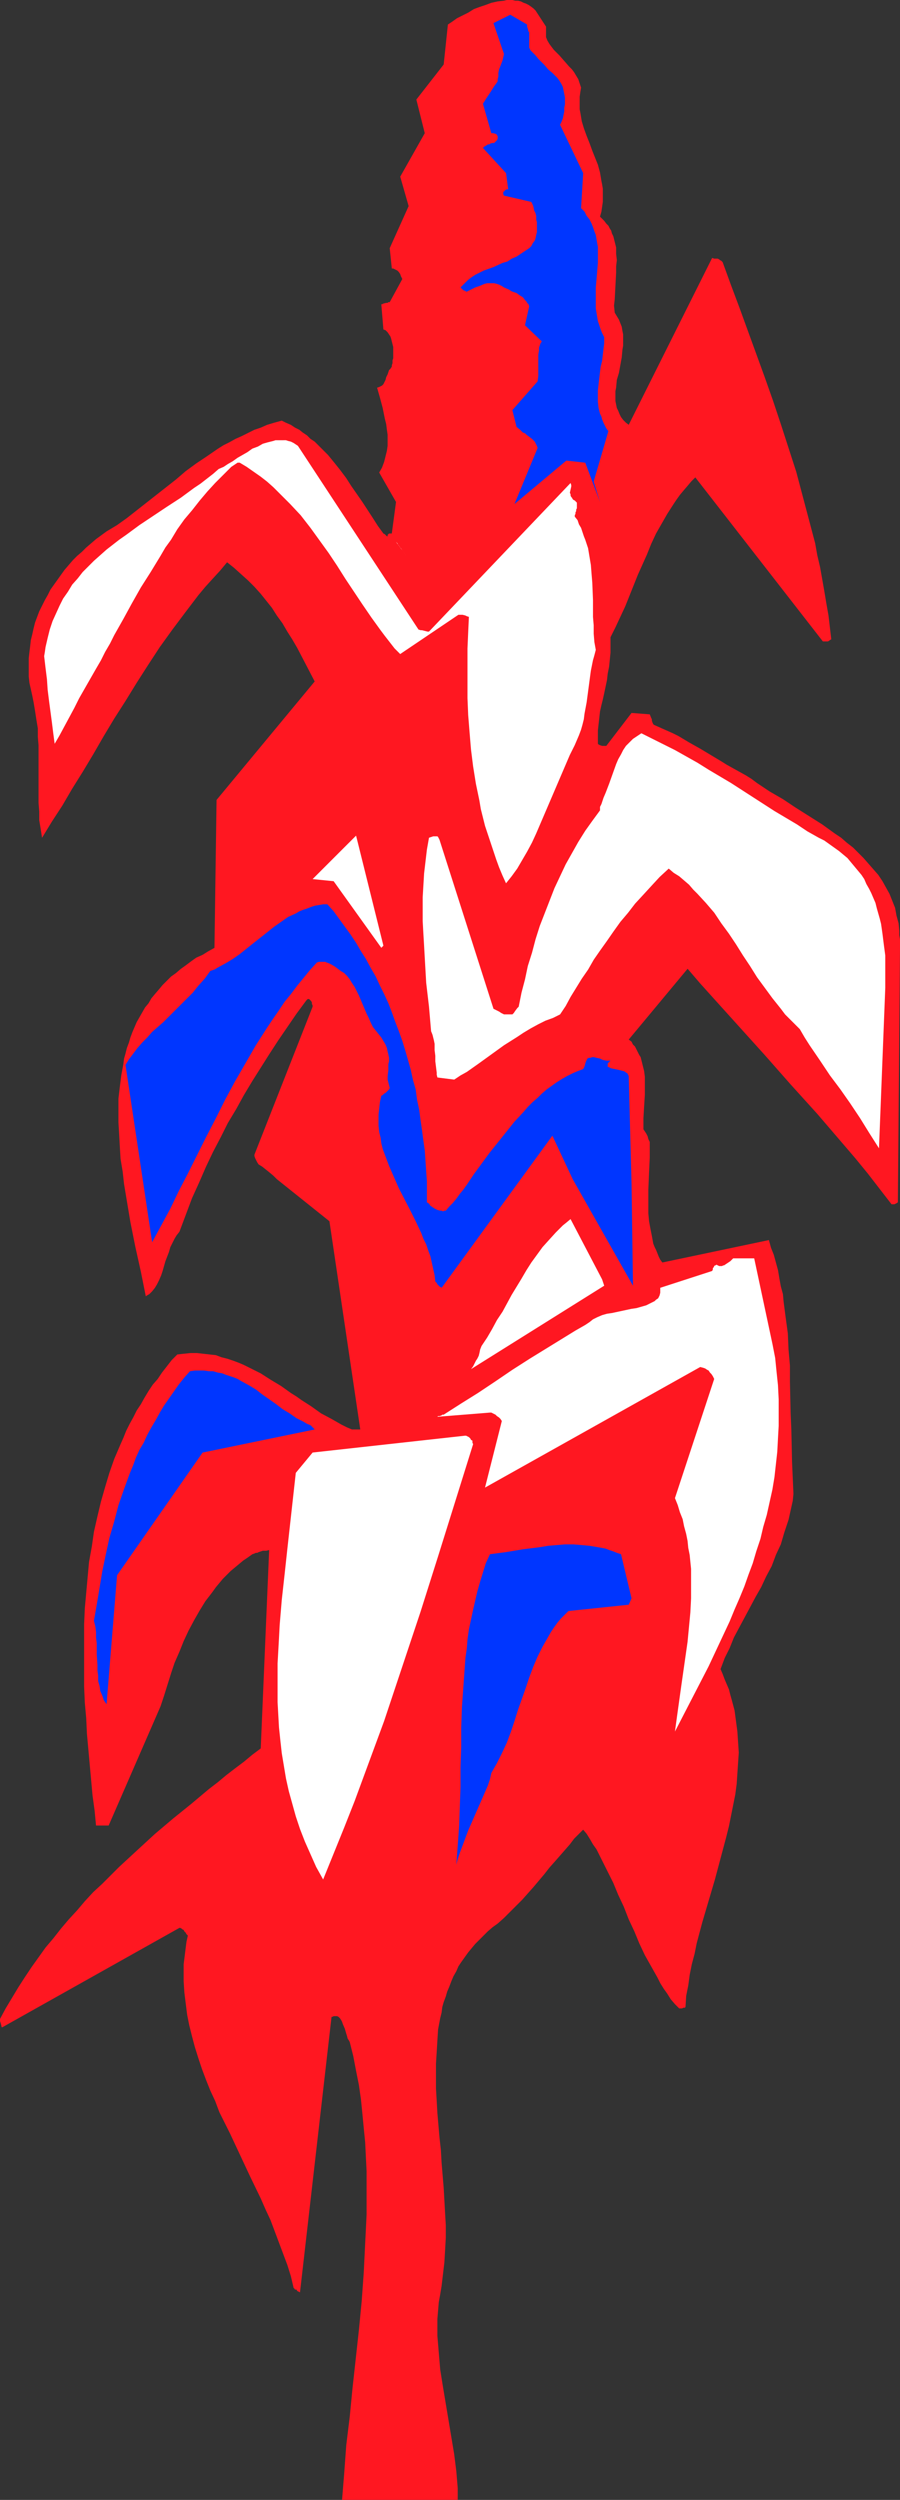
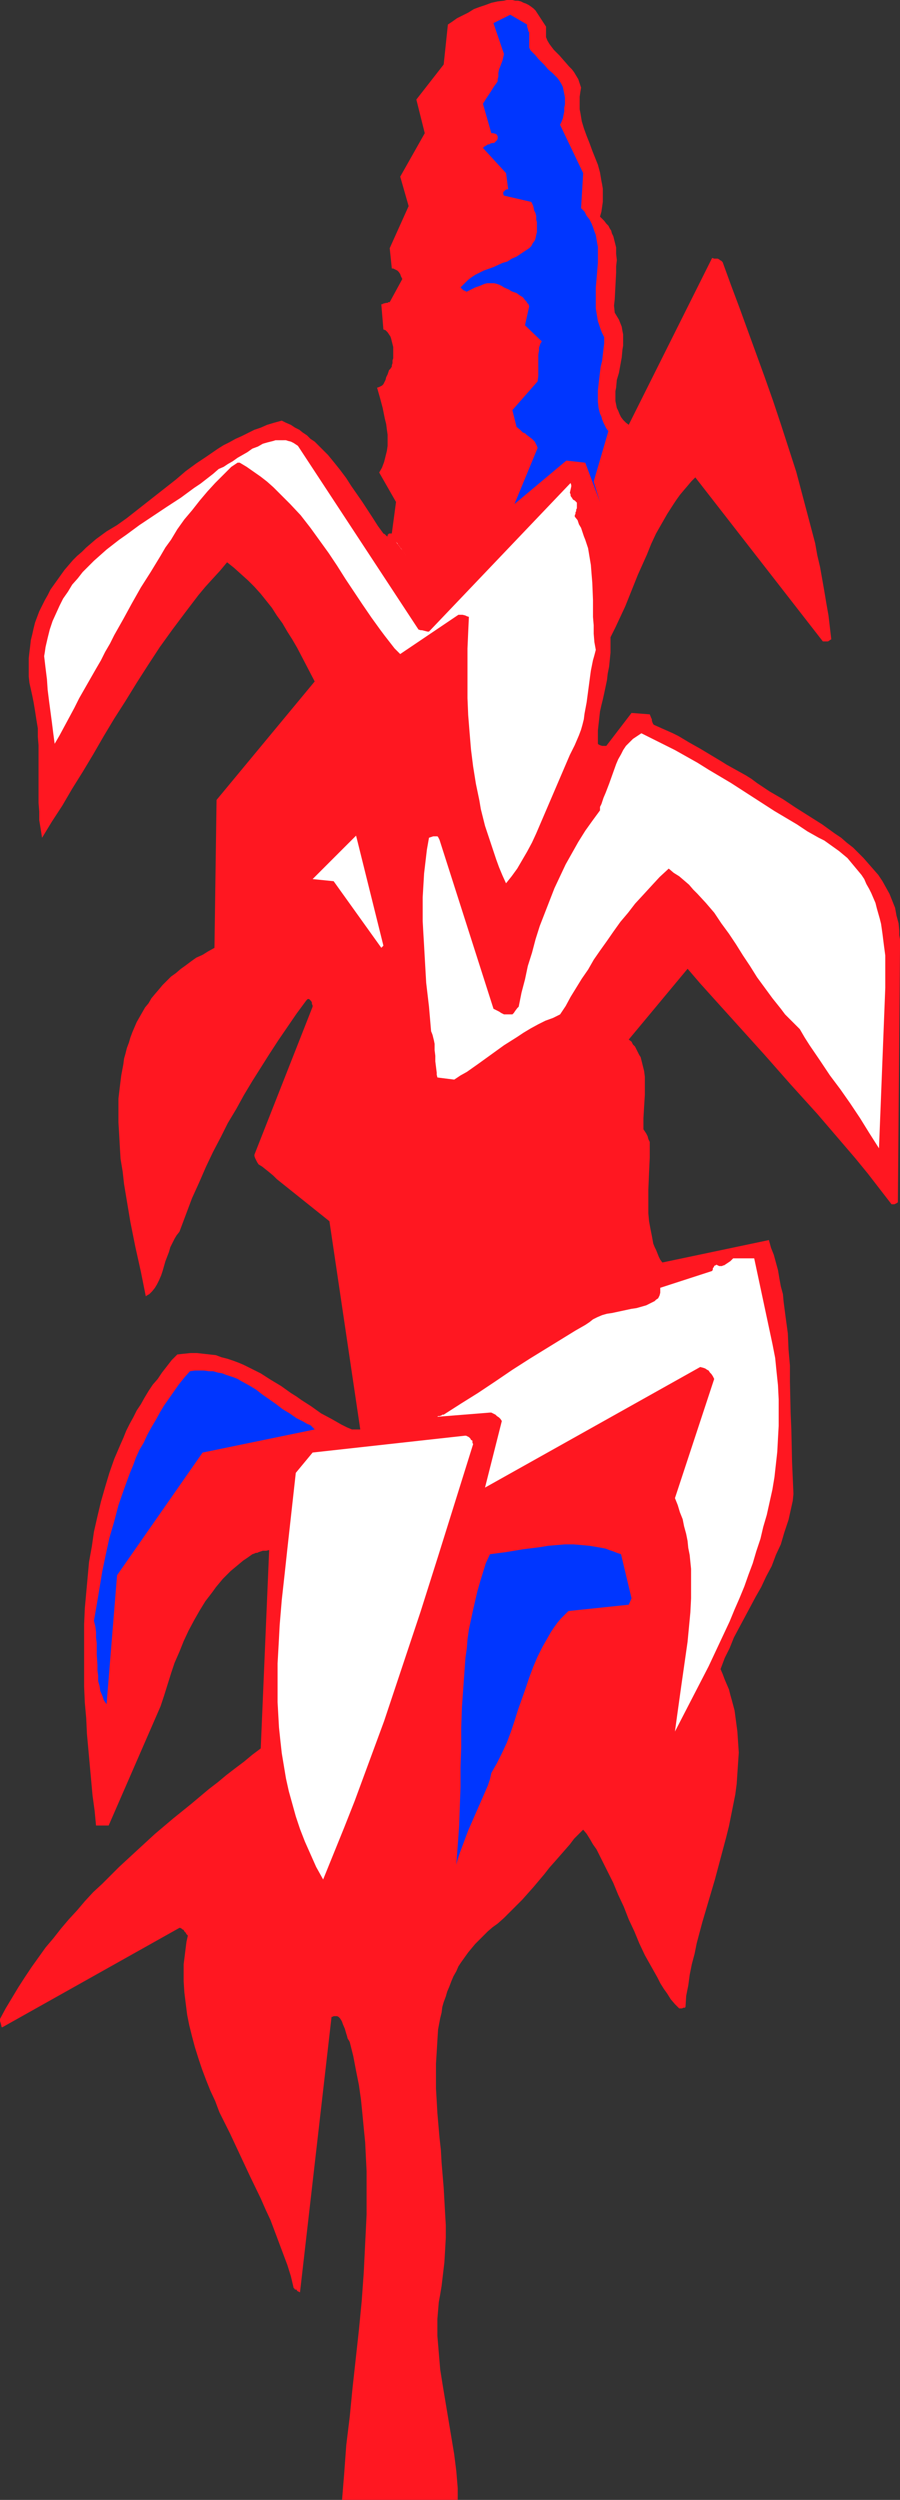
<svg xmlns="http://www.w3.org/2000/svg" xmlns:ns1="http://sodipodi.sourceforge.net/DTD/sodipodi-0.dtd" xmlns:ns2="http://www.inkscape.org/namespaces/inkscape" version="1.0" width="54.908mm" height="152.462mm" id="svg12" ns1:docname="Corn 12.wmf">
  <rect width="100%" height="100%" fill="#333333" stroke="none" />
  <ns1:namedview id="namedview12" pagecolor="#ffffff" bordercolor="#000000" borderopacity="0.25" ns2:showpageshadow="2" ns2:pageopacity="0.0" ns2:pagecheckerboard="0" ns2:deskcolor="#d1d1d1" ns2:document-units="mm" />
  <defs id="defs1">
    <pattern id="WMFhbasepattern" patternUnits="userSpaceOnUse" width="6" height="6" x="0" y="0" />
  </defs>
  <path style="fill:#ff1721;fill-opacity:1;fill-rule:evenodd;stroke:none" d="m 207.525,218.471 v -0.97 -0.97 l -0.162,-0.97 V 214.593 l -0.162,-1.778 -0.485,-1.778 -0.323,-1.778 -0.646,-1.616 -0.646,-1.616 -0.808,-1.454 -0.808,-1.454 -0.97,-1.454 -1.131,-1.293 -1.131,-1.293 -1.131,-1.293 -1.131,-1.131 -1.293,-1.293 -1.455,-1.131 -1.293,-1.131 -1.455,-0.97 -2.909,-2.101 -3.071,-1.939 -3.071,-1.939 -2.909,-1.939 -3.071,-1.778 -2.909,-1.939 -1.293,-0.97 -1.293,-0.808 -1.455,-0.808 -1.455,-0.808 -1.455,-0.808 -1.293,-0.808 -2.424,-1.454 -2.424,-1.454 -2.586,-1.454 -2.424,-1.454 -1.293,-0.646 -1.455,-0.646 -1.455,-0.646 -1.455,-0.646 -0.162,-0.162 -0.162,-0.323 -0.162,-0.485 v -0.323 l -0.162,-0.323 -0.323,-0.808 -4.202,-0.323 -5.818,7.595 h -0.485 -0.485 l -0.485,-0.162 -0.323,-0.162 -0.162,-0.162 v -1.454 -1.616 l 0.162,-1.454 0.162,-1.454 0.162,-1.454 0.323,-1.454 0.323,-1.293 0.323,-1.454 0.646,-3.07 0.162,-1.454 0.323,-1.616 0.162,-1.616 0.162,-1.616 v -1.778 -1.778 l 1.131,-2.262 1.131,-2.424 1.131,-2.424 0.97,-2.424 1.939,-4.848 2.101,-4.686 0.97,-2.424 1.131,-2.424 1.293,-2.262 1.293,-2.262 1.455,-2.262 0.646,-0.97 0.808,-1.131 0.808,-0.97 0.97,-1.131 0.808,-0.97 0.97,-0.97 29.416,37.812 h 0.646 0.485 l 0.323,-0.162 0.162,-0.162 0.323,-0.162 -0.323,-2.747 -0.323,-2.747 -0.485,-2.747 -0.485,-2.909 -0.485,-2.747 -0.485,-2.747 -0.646,-2.747 -0.485,-2.747 -1.455,-5.494 -1.455,-5.494 -1.455,-5.494 -1.778,-5.494 -1.778,-5.494 -1.778,-5.333 -1.939,-5.494 -1.939,-5.333 -3.879,-10.665 -1.939,-5.171 -1.939,-5.333 -0.323,-0.323 -0.323,-0.162 -0.162,-0.162 -0.323,-0.162 h -0.323 -0.485 l -0.485,-0.162 -19.233,38.459 -0.646,-0.485 -0.646,-0.646 -0.485,-0.646 -0.323,-0.646 -0.323,-0.808 -0.323,-0.646 -0.162,-0.808 -0.162,-0.808 v -0.646 -0.808 -0.808 l 0.162,-0.808 0.162,-1.778 0.485,-1.616 0.323,-1.778 0.323,-1.778 0.162,-1.778 0.162,-0.97 V 78.856 78.049 77.079 l -0.162,-0.808 -0.162,-0.97 -0.323,-0.808 -0.323,-0.808 -0.485,-0.808 -0.485,-0.808 -0.162,-1.616 0.162,-1.454 0.162,-3.07 0.162,-3.07 v -1.454 l 0.162,-1.454 -0.162,-1.454 v -1.454 l -0.323,-1.293 -0.162,-0.646 -0.162,-0.646 -0.323,-0.646 -0.162,-0.646 -0.323,-0.485 -0.323,-0.646 -0.485,-0.485 -0.485,-0.646 -0.485,-0.485 -0.485,-0.485 0.323,-1.131 0.162,-1.131 0.162,-1.131 v -0.97 -1.131 -0.97 l -0.162,-0.97 -0.162,-0.808 -0.162,-0.97 -0.162,-0.97 -0.485,-1.778 -0.646,-1.616 -0.646,-1.616 -0.646,-1.778 -0.646,-1.616 -0.646,-1.778 -0.485,-1.616 -0.162,-0.97 -0.162,-0.97 -0.162,-0.808 v -0.97 -0.97 -0.97 l 0.162,-1.131 0.162,-0.97 -0.323,-0.97 -0.323,-0.97 -0.485,-0.808 -0.485,-0.808 -0.485,-0.646 -0.646,-0.646 -1.131,-1.293 -1.131,-1.293 -1.293,-1.293 -0.485,-0.646 -0.485,-0.646 -0.485,-0.808 -0.323,-0.808 V 6.14 l -2.424,-3.717 -0.485,-0.485 -0.646,-0.485 -0.485,-0.323 -0.646,-0.323 -0.485,-0.162 -0.646,-0.323 -0.646,-0.162 h -0.646 L 118.147,0 h -0.646 -0.646 l -0.646,0.162 -1.455,0.162 -1.455,0.323 -1.293,0.485 -1.455,0.485 -1.293,0.485 -1.293,0.808 -1.293,0.646 -1.293,0.646 -1.131,0.808 -0.97,0.646 -0.97,9.211 -6.303,8.08 1.939,7.756 -5.657,10.019 1.939,6.787 -4.364,9.695 0.485,4.686 h 0.323 l 0.323,0.162 0.323,0.162 0.323,0.162 0.323,0.323 0.323,0.485 0.162,0.485 0.323,0.646 -2.909,5.333 v 0 h -0.323 l -0.162,0.162 h -0.323 l -0.646,0.162 -0.323,0.162 H 87.923 l 0.485,5.817 0.485,0.162 0.485,0.485 0.323,0.485 0.323,0.485 0.162,0.485 0.162,0.646 0.162,0.646 0.162,0.646 v 1.293 1.293 l -0.162,0.485 v 0.646 l -0.162,0.485 v 0.323 l -0.323,0.485 -0.323,0.323 -0.162,0.485 -0.162,0.485 -0.162,0.323 -0.162,0.323 -0.162,0.646 -0.323,0.646 -0.162,0.323 -0.162,0.162 -0.162,0.162 -0.323,0.162 -0.323,0.162 -0.485,0.162 0.323,1.131 0.323,1.131 0.646,2.424 0.485,2.424 0.323,1.293 0.162,1.293 0.162,1.131 v 1.293 1.293 l -0.162,1.131 -0.323,1.293 -0.323,1.293 -0.485,1.293 -0.646,1.131 3.879,6.787 -0.97,7.272 H 90.024 89.701 l -0.162,0.162 v 0 l -0.162,0.162 v 0.162 0.162 0 h -0.162 l -0.162,-0.162 -0.162,-0.162 -0.162,-0.162 -0.323,-0.162 -1.293,-1.778 -1.131,-1.778 -2.424,-3.717 -2.586,-3.717 -1.131,-1.778 -1.455,-1.939 -1.293,-1.616 -1.455,-1.778 -1.616,-1.616 -1.455,-1.454 -0.97,-0.646 -0.808,-0.808 -0.97,-0.646 -0.808,-0.646 -0.97,-0.485 -0.97,-0.646 -1.131,-0.485 -0.97,-0.485 -1.778,0.485 -1.616,0.485 -1.455,0.646 -1.455,0.485 -1.616,0.808 -1.293,0.646 -1.455,0.646 -1.455,0.808 -1.293,0.646 -1.293,0.808 -2.586,1.778 -2.424,1.616 -2.424,1.778 -2.263,1.939 -2.263,1.778 -4.525,3.555 -2.263,1.778 -2.263,1.778 -2.263,1.616 -2.424,1.454 -2.424,1.778 -1.131,0.97 -1.131,0.97 -0.97,0.97 -1.131,0.97 -0.97,0.97 -0.97,1.131 -0.97,1.131 -0.808,1.131 -0.808,1.131 -0.808,1.131 -0.808,1.131 -0.646,1.293 -0.646,1.131 -0.646,1.293 -0.646,1.293 -0.485,1.293 -0.485,1.293 -0.323,1.293 -0.323,1.454 -0.323,1.293 -0.162,1.454 -0.162,1.293 -0.162,1.454 v 1.454 1.293 1.454 l 0.162,1.454 0.323,1.454 0.323,1.454 0.323,1.616 0.323,1.939 0.323,2.101 0.323,1.939 v 1.939 l 0.162,1.939 v 1.939 3.717 3.878 1.778 1.939 l 0.162,2.101 v 1.939 l 0.323,1.939 0.323,2.101 2.263,-3.717 2.424,-3.717 2.263,-3.878 2.424,-3.878 2.424,-4.04 2.424,-4.201 2.424,-4.04 2.586,-4.04 2.586,-4.201 2.586,-4.04 2.748,-4.201 2.909,-4.04 2.909,-3.878 3.071,-4.04 1.616,-1.939 1.616,-1.778 1.778,-1.939 1.616,-1.939 1.616,1.293 1.616,1.454 1.616,1.454 1.455,1.454 1.455,1.616 1.293,1.616 1.293,1.616 1.131,1.778 1.293,1.778 1.131,1.939 1.131,1.778 1.131,1.939 1.939,3.717 2.101,4.04 -22.627,27.309 -0.485,34.096 -1.455,0.808 -1.293,0.808 -1.455,0.646 -1.131,0.808 -1.293,0.97 -1.131,0.808 -1.131,0.97 -1.131,0.808 -0.97,0.97 -0.97,0.97 -0.808,0.97 -0.97,1.131 -0.808,0.97 -0.646,1.131 -0.808,0.97 -0.646,1.131 -0.646,1.131 -0.646,1.131 -0.97,2.262 -0.485,1.293 -0.323,1.131 -0.485,1.293 -0.323,1.293 -0.323,1.131 -0.162,1.293 -0.485,2.585 -0.323,2.585 -0.323,2.747 v 2.747 2.747 l 0.162,2.747 0.162,2.909 0.162,2.747 0.485,2.909 0.323,2.909 0.485,2.909 0.97,5.817 1.131,5.656 1.293,5.817 1.131,5.656 0.485,-0.323 0.323,-0.162 0.323,-0.323 0.323,-0.323 0.646,-0.808 0.485,-0.808 0.485,-0.97 0.485,-1.131 0.323,-0.97 0.323,-1.131 0.323,-1.131 0.808,-2.101 0.323,-1.131 0.485,-0.97 0.485,-0.97 0.485,-0.808 0.646,-0.808 1.455,-3.878 1.455,-3.878 1.616,-3.555 1.616,-3.717 1.616,-3.393 1.778,-3.393 1.616,-3.232 1.939,-3.232 1.778,-3.232 1.939,-3.232 1.939,-3.07 1.939,-3.07 2.101,-3.232 2.101,-3.07 2.101,-3.07 2.263,-3.07 0.162,-0.162 0.162,-0.162 h 0.162 0.162 l 0.162,0.162 v 0 l 0.323,0.323 0.162,0.323 v 0.323 l 0.162,0.323 v 0.323 l -13.415,34.096 v 0.323 l 0.162,0.485 0.162,0.323 0.162,0.323 0.162,0.323 0.323,0.485 0.808,0.485 0.808,0.646 0.808,0.646 0.97,0.808 0.808,0.808 12.122,9.695 7.111,47.993 h -1.939 l -1.131,-0.485 -1.293,-0.646 -1.131,-0.646 -1.131,-0.646 -2.424,-1.293 -2.263,-1.616 -2.263,-1.454 -1.131,-0.808 -1.293,-0.808 -2.263,-1.616 -2.424,-1.454 -2.263,-1.454 -1.293,-0.646 -1.293,-0.646 -1.293,-0.646 -1.131,-0.485 -1.293,-0.485 -1.455,-0.485 -1.293,-0.323 -1.293,-0.485 -1.455,-0.162 -1.455,-0.162 -1.455,-0.162 H 43.962 l -1.616,0.162 -1.455,0.162 -1.293,1.293 -1.131,1.454 -1.131,1.454 -0.97,1.454 -1.131,1.293 -0.97,1.454 -0.97,1.616 -0.808,1.454 -0.97,1.454 -0.808,1.616 -0.808,1.454 -0.808,1.616 -0.646,1.616 -0.646,1.454 -1.455,3.393 -1.131,3.232 -0.97,3.232 -0.97,3.393 -0.808,3.393 -0.808,3.555 -0.485,3.393 -0.646,3.555 -0.323,3.555 -0.323,3.555 -0.323,3.555 -0.162,3.717 v 3.555 3.555 3.717 3.555 l 0.162,3.717 0.323,3.555 0.162,3.555 0.323,3.555 0.323,3.555 0.646,7.11 0.485,3.555 0.323,3.393 h 2.909 l 11.96,-27.47 0.808,-2.424 0.808,-2.585 0.808,-2.585 0.808,-2.424 1.131,-2.585 0.97,-2.424 1.131,-2.424 1.293,-2.424 1.293,-2.262 1.293,-2.101 1.616,-2.101 0.808,-1.131 0.808,-0.97 0.808,-0.97 0.808,-0.808 0.97,-0.97 0.97,-0.808 0.97,-0.808 0.97,-0.808 0.97,-0.646 1.131,-0.808 0.485,-0.162 0.323,-0.162 h 0.323 l 0.323,-0.162 0.485,-0.162 0.485,-0.162 h 0.323 0.485 l 0.646,-0.162 -1.939,45.73 -1.939,1.454 -1.939,1.616 -1.939,1.454 -2.101,1.616 -1.939,1.616 -2.101,1.616 -4.041,3.393 -4.202,3.393 -4.202,3.555 -4.041,3.717 -4.202,3.878 -1.939,1.939 -1.939,1.939 -2.101,1.939 -1.939,2.101 -1.778,2.101 -1.939,2.101 -1.778,2.101 -1.778,2.262 -1.778,2.101 -1.616,2.262 -1.616,2.262 -1.616,2.424 -1.455,2.262 -1.455,2.424 -1.455,2.424 L 0,465.382 v 0.485 l 0.162,0.485 0.162,0.646 v 0.162 l 0.162,0.162 40.891,-22.946 h 0.162 l 0.323,0.162 0.162,0.162 0.323,0.162 0.162,0.323 0.323,0.323 0.162,0.323 0.323,0.323 -0.323,1.454 -0.162,1.293 -0.162,1.293 -0.162,1.293 -0.162,1.293 v 1.293 2.585 l 0.162,2.585 0.323,2.585 0.323,2.585 0.485,2.424 0.646,2.585 0.646,2.424 0.808,2.585 0.808,2.424 0.97,2.585 0.97,2.424 1.131,2.424 0.97,2.585 2.424,4.848 4.687,10.019 2.424,5.009 1.131,2.585 1.131,2.424 0.97,2.585 0.97,2.585 0.97,2.585 0.97,2.585 0.808,2.585 0.646,2.747 v 0 h 0.162 v 0.162 l 0.162,0.162 H 68.367 l 0.162,0.323 0.323,0.162 0.323,0.162 7.273,-63.505 h 0.162 l 0.323,-0.162 h 0.162 0.323 0.323 l 0.323,0.162 0.323,0.323 0.323,0.485 0.162,0.323 0.162,0.485 0.485,1.131 0.323,1.131 0.162,0.485 0.162,0.646 0.323,0.485 0.162,0.323 0.808,3.232 0.646,3.393 0.646,3.232 0.485,3.393 0.323,3.232 0.323,3.393 0.323,3.232 0.162,3.393 0.162,3.232 v 3.393 3.232 3.393 l -0.162,3.393 -0.162,3.232 -0.323,6.625 -0.485,6.787 -0.646,6.625 -1.455,13.25 -0.646,6.625 -0.808,6.625 -0.485,6.625 -0.485,5.979 h -0.162 13.092 12.445 0.485 0.323 0.323 0.162 v 0 h 0.162 -0.162 v -0.808 -1.939 l -0.162,-1.939 -0.162,-1.939 -0.485,-3.878 -0.646,-3.878 -0.646,-3.878 -0.646,-3.878 -0.646,-3.878 -0.646,-4.04 -0.162,-1.939 -0.162,-1.939 -0.162,-1.939 -0.162,-1.939 v -1.939 -1.939 l 0.162,-1.939 0.162,-1.939 0.323,-1.778 0.323,-1.939 0.323,-2.747 0.323,-2.747 0.162,-2.747 0.162,-2.909 v -2.909 l -0.162,-2.747 -0.162,-2.909 -0.162,-2.909 -0.485,-5.817 -0.162,-2.909 -0.323,-2.909 -0.485,-5.656 -0.162,-2.909 -0.162,-2.747 v -2.747 -2.909 l 0.162,-2.585 0.162,-2.747 0.162,-2.585 0.485,-2.585 0.323,-1.293 0.162,-1.293 0.323,-1.131 0.485,-1.293 0.323,-1.131 0.485,-1.131 0.485,-1.293 0.485,-1.131 0.646,-1.131 0.485,-1.131 0.646,-0.97 0.808,-1.131 0.808,-1.131 0.808,-0.97 0.808,-0.97 0.97,-0.97 0.97,-0.97 0.97,-0.97 1.131,-0.97 1.131,-0.808 1.455,-1.293 1.455,-1.454 1.293,-1.293 1.455,-1.454 2.586,-2.909 2.586,-3.07 1.131,-1.454 1.293,-1.454 1.131,-1.293 1.131,-1.293 1.131,-1.293 0.97,-1.293 1.131,-1.131 0.97,-0.97 0.808,0.97 0.808,1.293 0.646,1.131 0.808,1.131 1.293,2.585 1.293,2.585 1.293,2.585 1.131,2.747 1.293,2.747 1.131,2.909 1.293,2.747 1.131,2.747 1.293,2.747 1.455,2.585 1.455,2.585 0.646,1.293 0.808,1.293 0.808,1.131 0.808,1.293 0.97,1.131 0.97,0.97 h 0.323 0.323 l 0.323,-0.162 h 0.323 l 0.162,-0.162 0.162,-2.585 0.485,-2.424 0.323,-2.424 0.485,-2.424 0.646,-2.424 0.485,-2.424 1.293,-4.848 2.909,-9.857 1.293,-4.848 1.293,-4.848 0.646,-2.585 0.485,-2.424 0.485,-2.424 0.485,-2.424 0.323,-2.424 0.162,-2.424 0.162,-2.424 0.162,-2.424 -0.162,-2.424 -0.162,-2.424 -0.323,-2.424 -0.323,-2.424 -0.646,-2.424 -0.323,-1.131 -0.323,-1.293 -0.485,-1.131 -0.485,-1.131 -0.485,-1.293 -0.485,-1.131 0.97,-2.585 1.131,-2.262 0.97,-2.424 1.293,-2.424 2.424,-4.525 1.293,-2.424 1.293,-2.262 1.131,-2.424 1.293,-2.424 0.97,-2.585 1.131,-2.424 0.808,-2.747 0.485,-1.454 0.485,-1.454 0.323,-1.454 0.323,-1.454 0.323,-1.454 0.162,-1.616 -0.162,-3.717 -0.162,-3.717 -0.162,-7.433 -0.162,-3.717 -0.162,-7.272 v -3.717 l -0.323,-3.717 -0.162,-3.717 -0.485,-3.555 -0.485,-3.717 -0.162,-1.778 -0.485,-1.778 -0.323,-1.778 -0.323,-1.939 -0.485,-1.778 -0.485,-1.778 -0.646,-1.616 -0.485,-1.778 -24.567,5.171 -0.485,-0.646 -0.323,-0.646 -0.323,-0.808 -0.323,-0.808 -0.323,-0.646 -0.323,-0.808 -0.323,-1.778 -0.323,-1.616 -0.323,-1.778 -0.162,-1.778 v -1.939 -1.778 -1.778 l 0.162,-3.878 0.162,-3.555 v -1.778 -1.778 l -0.162,-0.323 -0.162,-0.323 -0.162,-0.646 -0.162,-0.323 -0.162,-0.323 -0.323,-0.485 -0.323,-0.485 v -1.293 -1.293 l 0.162,-2.747 0.162,-2.585 v -2.747 -1.454 l -0.162,-1.293 -0.323,-1.293 -0.323,-1.293 -0.162,-0.646 -0.323,-0.485 -0.323,-0.646 -0.323,-0.646 -0.323,-0.646 -0.485,-0.485 -0.323,-0.646 -0.646,-0.485 13.576,-16.321 2.909,3.393 2.909,3.232 5.98,6.625 5.98,6.625 5.98,6.787 6.142,6.787 2.909,3.393 2.909,3.393 2.909,3.393 2.909,3.555 2.748,3.555 2.748,3.555 h 0.323 0.323 l 0.323,-0.162 0.323,-0.162 0.162,-0.162 z" id="path1" />
  <path style="fill:#ffffff;fill-opacity:1;fill-rule:evenodd;stroke:none" d="m 204.131,227.682 v -2.424 -2.585 -2.424 l -0.323,-2.424 -0.323,-2.585 -0.323,-2.262 -0.323,-1.293 -0.323,-1.131 -0.323,-1.131 -0.323,-1.293 -0.485,-1.131 -0.485,-1.131 -0.485,-0.97 -0.646,-1.131 -0.485,-1.131 -0.646,-0.97 -0.808,-0.97 -0.808,-0.97 -0.808,-0.97 -0.808,-0.97 -0.97,-0.808 -0.97,-0.808 -1.131,-0.808 -1.131,-0.808 -1.131,-0.808 -1.293,-0.646 -2.586,-1.454 -2.424,-1.616 -5.172,-3.07 -5.01,-3.232 -5.01,-3.232 -5.172,-3.07 -2.586,-1.616 -2.586,-1.454 -2.586,-1.454 -2.586,-1.293 -2.586,-1.293 -2.586,-1.293 -0.97,0.646 -0.97,0.646 -0.808,0.808 -0.808,0.808 -0.646,0.97 -0.485,0.97 -0.646,1.131 -0.485,1.131 -0.808,2.262 -0.808,2.262 -0.808,2.101 -0.485,1.131 -0.323,0.97 -0.162,0.485 -0.162,0.323 -0.162,0.323 v 0.323 0.162 0.162 0.162 l -1.778,2.424 -1.616,2.262 -1.616,2.585 -1.455,2.585 -1.455,2.585 -1.293,2.747 -1.293,2.747 -1.131,2.909 -1.131,2.909 -1.131,2.909 -0.97,3.07 -0.808,3.07 -0.97,3.07 -0.646,3.07 -0.808,3.07 -0.646,3.232 -0.323,0.323 -0.485,0.646 -0.323,0.485 -0.323,0.323 h -1.939 l -0.646,-0.323 -0.485,-0.323 -0.646,-0.323 -0.646,-0.323 -12.445,-38.943 -0.162,-0.323 -0.162,-0.323 -0.162,-0.162 h -0.323 -0.323 -0.323 l -0.485,0.162 -0.485,0.162 -0.485,2.747 -0.323,2.747 -0.323,2.747 -0.162,2.747 -0.162,2.747 v 2.747 2.747 l 0.162,2.909 0.162,2.747 0.162,2.909 0.323,5.656 0.646,5.494 0.485,5.656 0.323,0.808 0.162,0.646 0.162,0.646 0.162,0.808 v 1.454 l 0.162,1.293 v 1.293 l 0.162,1.293 0.162,1.293 v 0.485 l 0.162,0.646 3.879,0.485 1.455,-0.97 1.455,-0.808 2.748,-1.939 2.909,-2.101 2.909,-2.101 3.071,-1.939 1.455,-0.97 1.616,-0.97 1.778,-0.97 1.616,-0.808 1.778,-0.646 1.616,-0.808 1.293,-1.939 1.131,-2.101 1.293,-2.101 1.293,-2.101 1.455,-2.101 1.293,-2.262 1.455,-2.101 1.616,-2.262 1.455,-2.101 1.616,-2.262 1.778,-2.101 1.616,-2.101 1.939,-2.101 1.778,-1.939 1.939,-2.101 2.101,-1.939 1.131,0.97 1.293,0.808 1.131,0.97 1.131,0.97 0.97,1.131 0.97,0.97 1.939,2.101 1.939,2.262 1.616,2.424 1.778,2.424 1.616,2.424 1.616,2.585 1.616,2.424 1.616,2.585 1.778,2.424 1.778,2.424 1.939,2.424 0.97,1.293 1.131,1.131 1.131,1.131 1.131,1.131 1.131,1.939 1.131,1.778 2.424,3.555 2.263,3.393 2.424,3.232 2.263,3.232 2.263,3.393 2.101,3.393 1.131,1.778 1.131,1.778 z" id="path2" />
  <path style="fill:#ffffff;fill-opacity:1;fill-rule:evenodd;stroke:none" d="m 178.109,309.77 -4.202,-19.714 h -4.849 l -0.323,0.323 -0.323,0.323 -0.485,0.323 -0.485,0.323 -0.485,0.323 h -0.162 l -0.323,0.162 h -0.323 -0.323 l -0.323,-0.162 -0.323,-0.162 v 0 l -0.162,0.162 h -0.162 l -0.162,0.162 -0.162,0.323 -0.162,0.162 v 0.323 l -0.162,0.323 -11.96,3.878 v 0.646 0.485 l -0.162,0.646 -0.162,0.323 -0.162,0.323 -0.485,0.323 -0.323,0.323 -0.97,0.485 -0.97,0.485 -1.131,0.323 -1.131,0.323 -1.131,0.162 -2.263,0.485 -2.263,0.485 -1.131,0.162 -1.131,0.323 -1.131,0.485 -0.97,0.485 -0.808,0.646 -0.485,0.323 -0.485,0.323 -2.263,1.293 -2.101,1.293 -4.202,2.585 -4.202,2.585 -4.041,2.585 -4.041,2.747 -3.879,2.585 -3.879,2.424 -4.041,2.585 h -0.162 -0.162 l -0.162,0.162 -0.485,0.162 h -0.323 l -0.162,0.162 12.122,-0.97 h 0.323 l 0.323,0.162 0.323,0.162 0.323,0.162 0.323,0.323 0.485,0.323 0.323,0.323 0.323,0.485 -3.879,15.351 49.618,-27.794 0.646,0.162 0.485,0.162 0.485,0.323 0.323,0.162 0.323,0.485 0.323,0.323 0.323,0.485 0.323,0.646 -9.051,27.47 0.646,1.616 0.485,1.616 0.646,1.616 0.323,1.616 0.485,1.778 0.323,1.616 0.162,1.616 0.323,1.616 0.162,1.616 0.162,1.616 v 1.778 1.616 3.393 l -0.162,3.232 -0.323,3.393 -0.323,3.393 -0.485,3.393 -0.485,3.393 -0.485,3.393 -0.97,6.948 -0.485,3.555 2.586,-5.009 2.586,-5.009 2.586,-5.009 2.424,-5.171 2.424,-5.171 1.131,-2.747 1.131,-2.585 1.131,-2.747 0.97,-2.747 0.97,-2.585 0.808,-2.747 0.97,-2.909 0.646,-2.747 0.808,-2.747 0.646,-2.909 0.646,-2.909 0.485,-2.909 0.323,-2.909 0.323,-2.909 0.162,-3.07 0.162,-2.909 v -3.07 -3.07 l -0.162,-3.232 -0.323,-3.07 -0.323,-3.232 z" id="path3" />
  <path style="fill:#0036ff;fill-opacity:1;fill-rule:evenodd;stroke:none" d="m 139.32,77.725 -0.485,-0.97 -0.323,-0.808 -0.323,-0.97 -0.323,-0.97 -0.162,-0.97 -0.162,-0.97 -0.162,-0.97 v -0.97 -1.939 -1.939 l 0.162,-1.778 0.162,-1.939 0.162,-1.939 v -1.778 -1.939 l -0.162,-0.808 -0.162,-0.97 -0.162,-0.97 -0.323,-0.808 -0.323,-0.97 -0.323,-0.808 -0.485,-0.97 -0.646,-0.808 -0.485,-0.97 -0.808,-0.808 0.485,-8.08 -5.334,-11.15 0.323,-0.646 0.323,-0.808 0.162,-0.808 0.162,-0.808 v -0.808 l 0.162,-0.808 v -0.808 -0.808 l -0.162,-0.808 -0.162,-0.808 -0.162,-0.808 -0.323,-0.646 -0.485,-0.808 -0.485,-0.646 -0.485,-0.485 -0.646,-0.646 -0.97,-0.808 -0.808,-0.97 -0.808,-0.808 -0.646,-0.646 -0.646,-0.808 -0.646,-0.646 -0.485,-0.485 -0.323,-0.646 V 7.595 7.433 L 121.864,7.272 121.703,6.625 121.541,6.14 V 5.979 5.656 l -3.879,-2.262 -3.879,1.939 2.424,7.11 -0.323,1.454 -0.485,1.293 -0.323,0.808 -0.162,0.808 v 0.808 l -0.162,0.646 v 0.485 l -0.323,0.485 -0.485,0.646 -0.808,1.293 -0.97,1.454 -0.808,1.293 1.939,6.787 h 0.485 l 0.485,0.162 h 0.162 l 0.162,0.323 0.162,0.162 v 0.323 0.323 l -0.162,0.323 -0.162,0.162 -0.162,0.162 -0.323,0.323 h -0.485 l -0.485,0.162 -0.162,0.162 h -0.323 l -0.485,0.323 -0.323,0.162 -0.323,0.323 5.334,5.817 0.485,3.717 h -0.323 l -0.323,0.162 -0.162,0.162 -0.162,0.162 -0.162,0.162 v 0.162 0.323 l 0.162,0.323 6.303,1.454 0.323,0.646 0.162,0.485 0.162,0.808 0.323,0.646 0.162,0.646 v 0.808 l 0.162,0.646 v 0.808 0.808 0.646 l -0.162,0.646 -0.162,0.808 -0.162,0.485 -0.485,0.646 -0.323,0.646 -0.485,0.485 -0.97,0.646 -0.97,0.646 -0.97,0.646 -1.131,0.485 -0.97,0.646 -1.131,0.323 -2.101,0.97 -2.263,0.808 -0.97,0.485 -0.97,0.485 -0.97,0.646 -0.808,0.646 -0.808,0.808 -0.808,0.808 0.323,0.323 0.323,0.323 0.485,0.162 0.162,0.162 h 0.162 l 0.97,-0.485 0.97,-0.485 0.97,-0.323 1.131,-0.485 0.646,-0.162 h 0.485 0.646 0.485 l 0.646,0.162 0.485,0.162 0.646,0.323 0.485,0.323 1.131,0.485 0.485,0.323 0.323,0.162 0.97,0.323 0.646,0.485 0.808,0.485 0.485,0.646 0.323,0.323 0.162,0.323 0.323,0.323 0.162,0.485 -0.97,4.363 3.879,3.717 -0.323,0.485 -0.162,0.485 -0.162,0.485 v 0.646 l -0.162,0.97 v 1.131 1.293 1.131 1.293 l -0.162,1.293 -5.818,6.625 0.97,3.878 0.808,0.646 0.646,0.646 0.485,0.162 0.323,0.323 0.646,0.485 0.646,0.485 0.646,0.646 0.162,0.323 0.162,0.323 0.162,0.323 0.162,0.485 -5.334,12.927 11.96,-10.019 4.364,0.485 3.394,9.049 -1.455,-4.686 3.394,-11.635 -0.485,-0.646 -0.323,-0.646 -0.323,-0.646 -0.323,-0.808 -0.162,-0.646 -0.323,-0.646 -0.323,-1.293 -0.162,-1.454 v -1.293 -1.293 l 0.162,-1.454 0.323,-2.747 0.162,-1.293 0.323,-1.293 0.323,-2.747 0.162,-1.293 z" id="path4" />
-   <path style="fill:#0036ff;fill-opacity:1;fill-rule:evenodd;stroke:none" d="m 145.623,272.766 -0.646,-24.4 v -0.323 l -0.162,-0.323 -0.162,-0.323 -0.323,-0.162 -0.162,-0.162 -0.323,-0.162 -0.646,-0.162 -0.646,-0.162 -0.808,-0.162 -0.808,-0.162 -0.646,-0.323 h -0.162 v -0.162 -0.162 -0.162 -0.323 l 0.162,-0.162 0.323,-0.323 0.162,-0.162 h 0.485 -0.485 -0.323 -0.646 l -0.808,-0.162 -0.646,-0.323 -0.808,-0.162 -0.646,-0.162 h -0.323 l -0.485,0.162 h -0.323 l -0.323,0.162 -0.162,0.323 -0.162,0.323 -0.162,0.485 -0.162,0.646 -0.162,0.323 -0.162,0.323 -1.293,0.485 -1.131,0.485 -1.293,0.646 -1.131,0.646 -1.293,0.808 -1.131,0.808 -1.131,0.808 -1.131,0.97 -0.97,0.97 -1.131,0.97 -1.131,1.131 -0.97,1.131 -2.101,2.262 -1.939,2.424 -1.939,2.424 -1.939,2.424 -1.778,2.424 -1.778,2.424 -1.616,2.424 -0.808,1.131 -0.808,0.97 -0.808,1.131 -0.808,0.97 -0.808,0.808 -0.808,0.97 h -0.323 l -0.323,0.162 -0.323,-0.162 h -0.323 l -0.646,-0.162 -0.646,-0.323 -0.485,-0.323 -0.485,-0.323 -0.323,-0.485 -0.485,-0.323 v -2.424 -2.424 l -0.162,-2.262 -0.162,-2.424 -0.162,-2.424 -0.323,-2.262 -0.323,-2.424 -0.323,-2.262 -0.323,-2.424 -0.485,-2.262 -0.323,-2.424 -0.646,-2.262 -0.485,-2.262 -0.646,-2.262 -0.646,-2.262 -0.646,-2.101 -0.808,-2.262 -0.808,-2.101 -0.808,-2.262 -0.808,-2.101 -0.97,-2.101 -0.97,-1.939 -0.97,-2.101 -1.131,-1.939 -1.131,-2.101 -1.131,-1.778 -1.131,-1.939 -1.293,-1.939 -1.293,-1.778 -1.293,-1.778 -1.293,-1.778 -1.455,-1.616 h -0.97 l -0.97,0.162 -0.97,0.162 -0.97,0.323 -0.808,0.323 -0.97,0.323 -0.808,0.323 -0.808,0.485 -1.778,0.808 -1.616,1.131 -1.616,1.131 -1.616,1.293 -3.071,2.424 -1.616,1.293 -1.616,1.293 -1.616,1.131 -1.616,0.97 -1.778,0.97 -0.808,0.485 -0.97,0.323 -1.293,1.778 -1.455,1.616 -1.293,1.616 -1.455,1.454 -1.293,1.293 -1.455,1.454 -1.293,1.293 -1.293,1.293 -1.293,1.131 -1.293,1.131 -1.131,1.293 -1.131,1.131 -1.131,1.293 -0.97,1.293 -0.97,1.293 -0.808,1.293 6.142,40.883 2.101,-3.878 2.101,-3.878 1.939,-4.04 2.101,-4.04 2.101,-4.201 2.101,-4.201 2.263,-4.363 2.101,-4.201 2.263,-4.201 2.424,-4.201 2.424,-4.201 2.586,-4.04 1.293,-1.939 1.455,-2.101 1.293,-1.939 1.455,-1.778 1.455,-1.939 1.455,-1.778 1.455,-1.778 1.616,-1.778 0.485,-0.162 h 0.485 0.485 0.485 l 0.323,0.162 0.485,0.162 0.646,0.323 0.808,0.485 0.646,0.485 0.646,0.485 0.808,0.485 0.646,0.646 0.646,0.808 0.485,0.808 0.646,0.97 0.485,0.97 0.485,0.97 1.778,4.201 0.485,0.97 0.485,1.131 0.485,0.97 0.646,0.808 0.646,0.808 0.646,0.808 0.485,0.808 0.485,0.808 0.323,0.808 0.162,0.808 0.162,0.646 0.162,0.808 v 0.808 l -0.162,0.646 v 1.454 l -0.162,1.293 v 0.808 l 0.162,0.646 0.162,0.646 0.162,0.646 -0.162,0.323 -0.162,0.162 -0.485,0.485 -0.162,0.162 -0.323,0.162 -0.323,0.323 -0.323,0.162 -0.323,1.454 -0.162,1.454 -0.162,1.454 v 1.293 1.293 l 0.162,1.454 0.323,1.293 0.162,1.293 0.323,1.293 0.485,1.293 0.485,1.293 0.485,1.293 1.131,2.585 1.131,2.585 2.586,5.009 1.293,2.585 1.293,2.747 0.485,1.293 0.646,1.293 0.485,1.454 0.485,1.293 0.323,1.454 0.323,1.454 0.323,1.454 0.162,1.454 0.323,0.323 0.162,0.323 0.162,0.162 0.323,0.323 0.162,0.162 h 0.162 l 0.162,0.162 v 0 l 25.537,-35.065 4.687,10.019 13.9,24.562 z" id="path5" />
  <path style="fill:#ffffff;fill-opacity:1;fill-rule:evenodd;stroke:none" d="m 137.38,149.795 -0.323,-1.778 -0.162,-1.939 v -1.939 l -0.162,-1.939 V 138.322 l -0.162,-4.04 -0.162,-1.939 -0.162,-2.101 -0.323,-1.939 -0.323,-1.939 -0.646,-1.939 -0.323,-0.808 -0.323,-0.97 -0.323,-0.97 -0.485,-0.808 -0.323,-0.97 -0.646,-0.808 v -0.323 l 0.162,-0.323 v -0.323 l 0.162,-0.323 v -0.323 l 0.162,-0.323 v -0.485 -0.485 -0.323 l -0.162,-0.162 -0.162,-0.162 -0.162,-0.162 -0.323,-0.162 -0.162,-0.162 -0.162,-0.323 -0.162,-0.162 -0.162,-0.323 v -0.323 l -0.162,-0.323 0.323,-1.454 v -0.323 l -0.162,-0.485 -32.648,34.257 H 98.59 l -0.646,-0.162 -0.646,-0.162 h -0.323 l -0.485,-0.162 -27.799,-42.337 -0.485,-0.323 -0.485,-0.323 -0.646,-0.323 -0.646,-0.162 -0.485,-0.162 H 65.296 64.811 64.165 63.518 l -0.485,0.162 -1.293,0.323 -1.131,0.323 -1.131,0.646 -1.293,0.485 -1.131,0.808 -2.263,1.293 -1.131,0.808 -1.131,0.646 -0.97,0.646 -1.131,0.485 -1.293,1.131 -1.455,1.131 -1.455,1.131 -1.455,0.97 -3.071,2.262 -3.232,2.101 -6.303,4.201 -3.071,2.262 -1.616,1.131 -1.455,1.131 -1.455,1.131 -1.455,1.293 -1.455,1.293 -1.293,1.293 -1.293,1.293 -1.131,1.454 -1.293,1.454 -0.97,1.616 -1.131,1.616 -0.808,1.616 -0.808,1.778 -0.808,1.778 -0.646,1.939 -0.485,1.939 -0.485,2.101 -0.162,1.131 -0.162,0.97 0.323,2.747 0.323,2.585 0.162,2.424 0.323,2.585 0.646,4.848 0.323,2.585 0.323,2.424 1.131,-1.939 1.131,-2.101 1.131,-2.101 1.131,-2.101 1.131,-2.262 1.293,-2.262 1.293,-2.262 1.293,-2.262 1.131,-1.939 0.97,-1.939 1.131,-1.939 0.97,-1.939 2.101,-3.717 1.939,-3.555 2.101,-3.717 2.263,-3.555 2.263,-3.717 1.131,-1.939 1.293,-1.778 1.455,-2.424 1.616,-2.262 1.778,-2.101 1.778,-2.262 1.778,-2.101 1.778,-1.939 1.939,-1.939 1.778,-1.778 0.485,-0.323 0.485,-0.323 0.485,-0.323 h 0.323 0.162 l 1.616,0.97 1.616,1.131 1.616,1.131 1.455,1.131 1.455,1.293 1.293,1.293 1.293,1.293 1.293,1.293 2.424,2.585 1.131,1.454 1.131,1.454 2.101,2.909 2.101,2.909 1.939,2.909 1.939,3.07 3.879,5.817 2.101,3.07 2.101,2.909 0.97,1.293 1.131,1.454 1.131,1.454 1.293,1.293 13.415,-9.049 h 0.485 0.485 l 0.646,0.162 0.323,0.162 0.485,0.162 -0.162,3.555 -0.162,3.717 v 3.878 3.717 3.878 l 0.162,3.878 0.323,4.04 0.323,3.878 0.485,3.878 0.646,4.04 0.808,3.878 0.323,1.939 0.485,1.939 0.485,1.939 0.646,1.939 0.646,1.939 0.646,1.939 0.646,1.939 0.646,1.778 0.808,1.939 0.808,1.778 1.293,-1.616 1.293,-1.778 1.131,-1.939 1.131,-1.939 1.131,-2.101 0.97,-2.101 0.97,-2.262 0.97,-2.262 1.939,-4.525 1.939,-4.525 1.939,-4.525 1.131,-2.262 0.97,-2.262 0.485,-1.293 0.323,-1.131 0.323,-1.293 0.162,-1.293 0.485,-2.585 0.323,-2.424 0.323,-2.424 0.323,-2.424 0.485,-2.424 0.323,-1.131 z" id="path6" />
  <path style="fill:#0036ff;fill-opacity:1;fill-rule:evenodd;stroke:none" d="m 145.623,368.428 -2.424,-10.18 -0.97,-0.323 -0.808,-0.323 -0.97,-0.323 -0.808,-0.323 -1.778,-0.323 -1.939,-0.323 -1.778,-0.162 -1.939,-0.162 h -1.939 l -1.939,0.162 -1.939,0.162 -1.939,0.323 -3.879,0.485 -3.879,0.646 -3.717,0.485 -0.97,2.101 -0.646,2.101 -0.646,2.101 -0.646,2.262 -0.485,2.101 -0.485,2.101 -0.485,2.262 -0.485,2.262 -0.323,2.262 -0.162,2.101 -0.323,2.262 -0.162,2.262 -0.323,4.525 -0.323,4.525 -0.162,4.686 v 4.525 l -0.162,4.525 v 4.686 l -0.162,4.525 -0.162,4.525 -0.323,4.525 -0.323,4.363 0.323,-1.293 0.485,-1.454 0.485,-1.293 0.485,-1.293 0.97,-2.585 1.131,-2.585 1.131,-2.585 1.131,-2.585 1.131,-2.585 0.485,-1.454 0.323,-1.454 0.646,-1.131 0.646,-1.131 1.131,-2.262 1.131,-2.424 0.97,-2.585 0.808,-2.424 0.808,-2.585 1.778,-5.009 0.808,-2.424 0.97,-2.585 0.97,-2.262 1.131,-2.262 0.646,-1.131 0.646,-1.131 0.646,-1.131 0.646,-0.97 0.808,-1.131 0.808,-0.97 0.97,-0.97 0.808,-0.808 13.9,-1.454 z" id="path7" />
-   <path style="fill:#ffffff;fill-opacity:1;fill-rule:evenodd;stroke:none" d="m 138.835,294.904 -7.273,-13.897 -0.97,0.808 -0.808,0.646 -0.808,0.808 -0.808,0.808 -1.616,1.778 -1.455,1.616 -1.293,1.778 -1.293,1.778 -1.131,1.778 -1.131,1.939 -2.263,3.717 -2.101,3.878 -1.293,1.939 -1.131,2.101 -1.131,1.939 -1.293,1.939 -0.323,0.808 -0.162,0.808 -0.162,0.646 -0.323,0.646 -0.323,0.485 -0.323,0.646 -0.323,0.646 -0.485,0.646 30.708,-19.229 z" id="path8" />
  <path style="fill:#ffffff;fill-opacity:1;fill-rule:evenodd;stroke:none" d="m 109.096,332.878 -0.162,-0.323 v -0.485 l -0.323,-0.162 -0.162,-0.323 -0.323,-0.323 -0.323,-0.162 -0.323,-0.162 h -0.323 l -35.072,3.878 -3.879,4.686 -0.323,2.909 -0.323,2.909 -0.646,5.817 -0.646,5.817 -0.646,5.979 -0.646,5.817 -0.485,5.817 -0.162,3.07 -0.162,2.909 -0.162,2.909 v 2.909 3.07 2.909 l 0.162,2.909 0.162,2.909 0.323,3.07 0.323,2.909 0.485,2.909 0.485,2.909 0.646,2.909 0.808,2.909 0.808,2.909 0.97,2.909 1.131,2.909 1.293,2.909 1.293,2.909 1.616,2.909 2.424,-5.979 2.424,-5.979 2.424,-6.14 2.263,-6.14 2.263,-6.14 2.263,-6.14 2.101,-6.302 2.101,-6.302 2.101,-6.302 2.101,-6.302 4.041,-12.766 4.041,-12.927 z" id="path9" />
  <path style="fill:#ffffff;fill-opacity:1;fill-rule:evenodd;stroke:none" d="m 92.772,126.849 -0.323,-0.485 -0.323,-0.323 -0.162,-0.323 -0.162,-0.162 -0.162,-0.323 -0.323,-0.323 2.424,3.232 z" id="path10" />
  <path style="fill:#ffffff;fill-opacity:1;fill-rule:evenodd;stroke:none" d="m 88.408,217.986 -6.303,-25.37 -10.021,10.019 4.849,0.485 10.99,15.351 z" id="path11" />
  <path style="fill:#0036ff;fill-opacity:1;fill-rule:evenodd;stroke:none" d="m 71.599,328.515 -0.808,-0.323 -0.808,-0.485 -1.616,-0.808 -1.616,-1.131 -1.616,-0.97 -1.455,-1.131 -1.616,-1.131 -1.616,-1.131 -1.455,-1.131 -1.616,-0.97 -1.778,-0.97 -0.808,-0.485 -0.808,-0.323 -0.97,-0.323 -0.97,-0.323 -0.808,-0.323 -0.97,-0.162 -1.131,-0.323 h -0.97 l -1.131,-0.162 h -0.97 -1.131 l -1.131,0.162 -1.293,1.454 -1.293,1.616 -1.131,1.616 -1.131,1.616 -1.131,1.616 -0.97,1.616 -0.97,1.778 -0.97,1.616 -0.97,1.778 -0.808,1.778 -0.97,1.616 -0.808,1.778 -0.646,1.778 -0.808,1.939 -1.293,3.555 -1.293,3.717 -0.97,3.717 -1.131,3.878 -0.808,3.717 -0.808,3.878 -0.646,3.878 -0.646,3.878 -0.646,3.717 0.323,1.293 0.162,1.293 v 1.293 l 0.162,1.293 v 2.585 l 0.162,2.424 v 1.293 l 0.162,1.131 v 1.293 l 0.323,1.131 0.162,1.131 0.485,1.131 0.323,0.97 0.646,0.97 2.424,-29.733 19.718,-28.278 25.86,-5.333 z" id="path12" />
</svg>